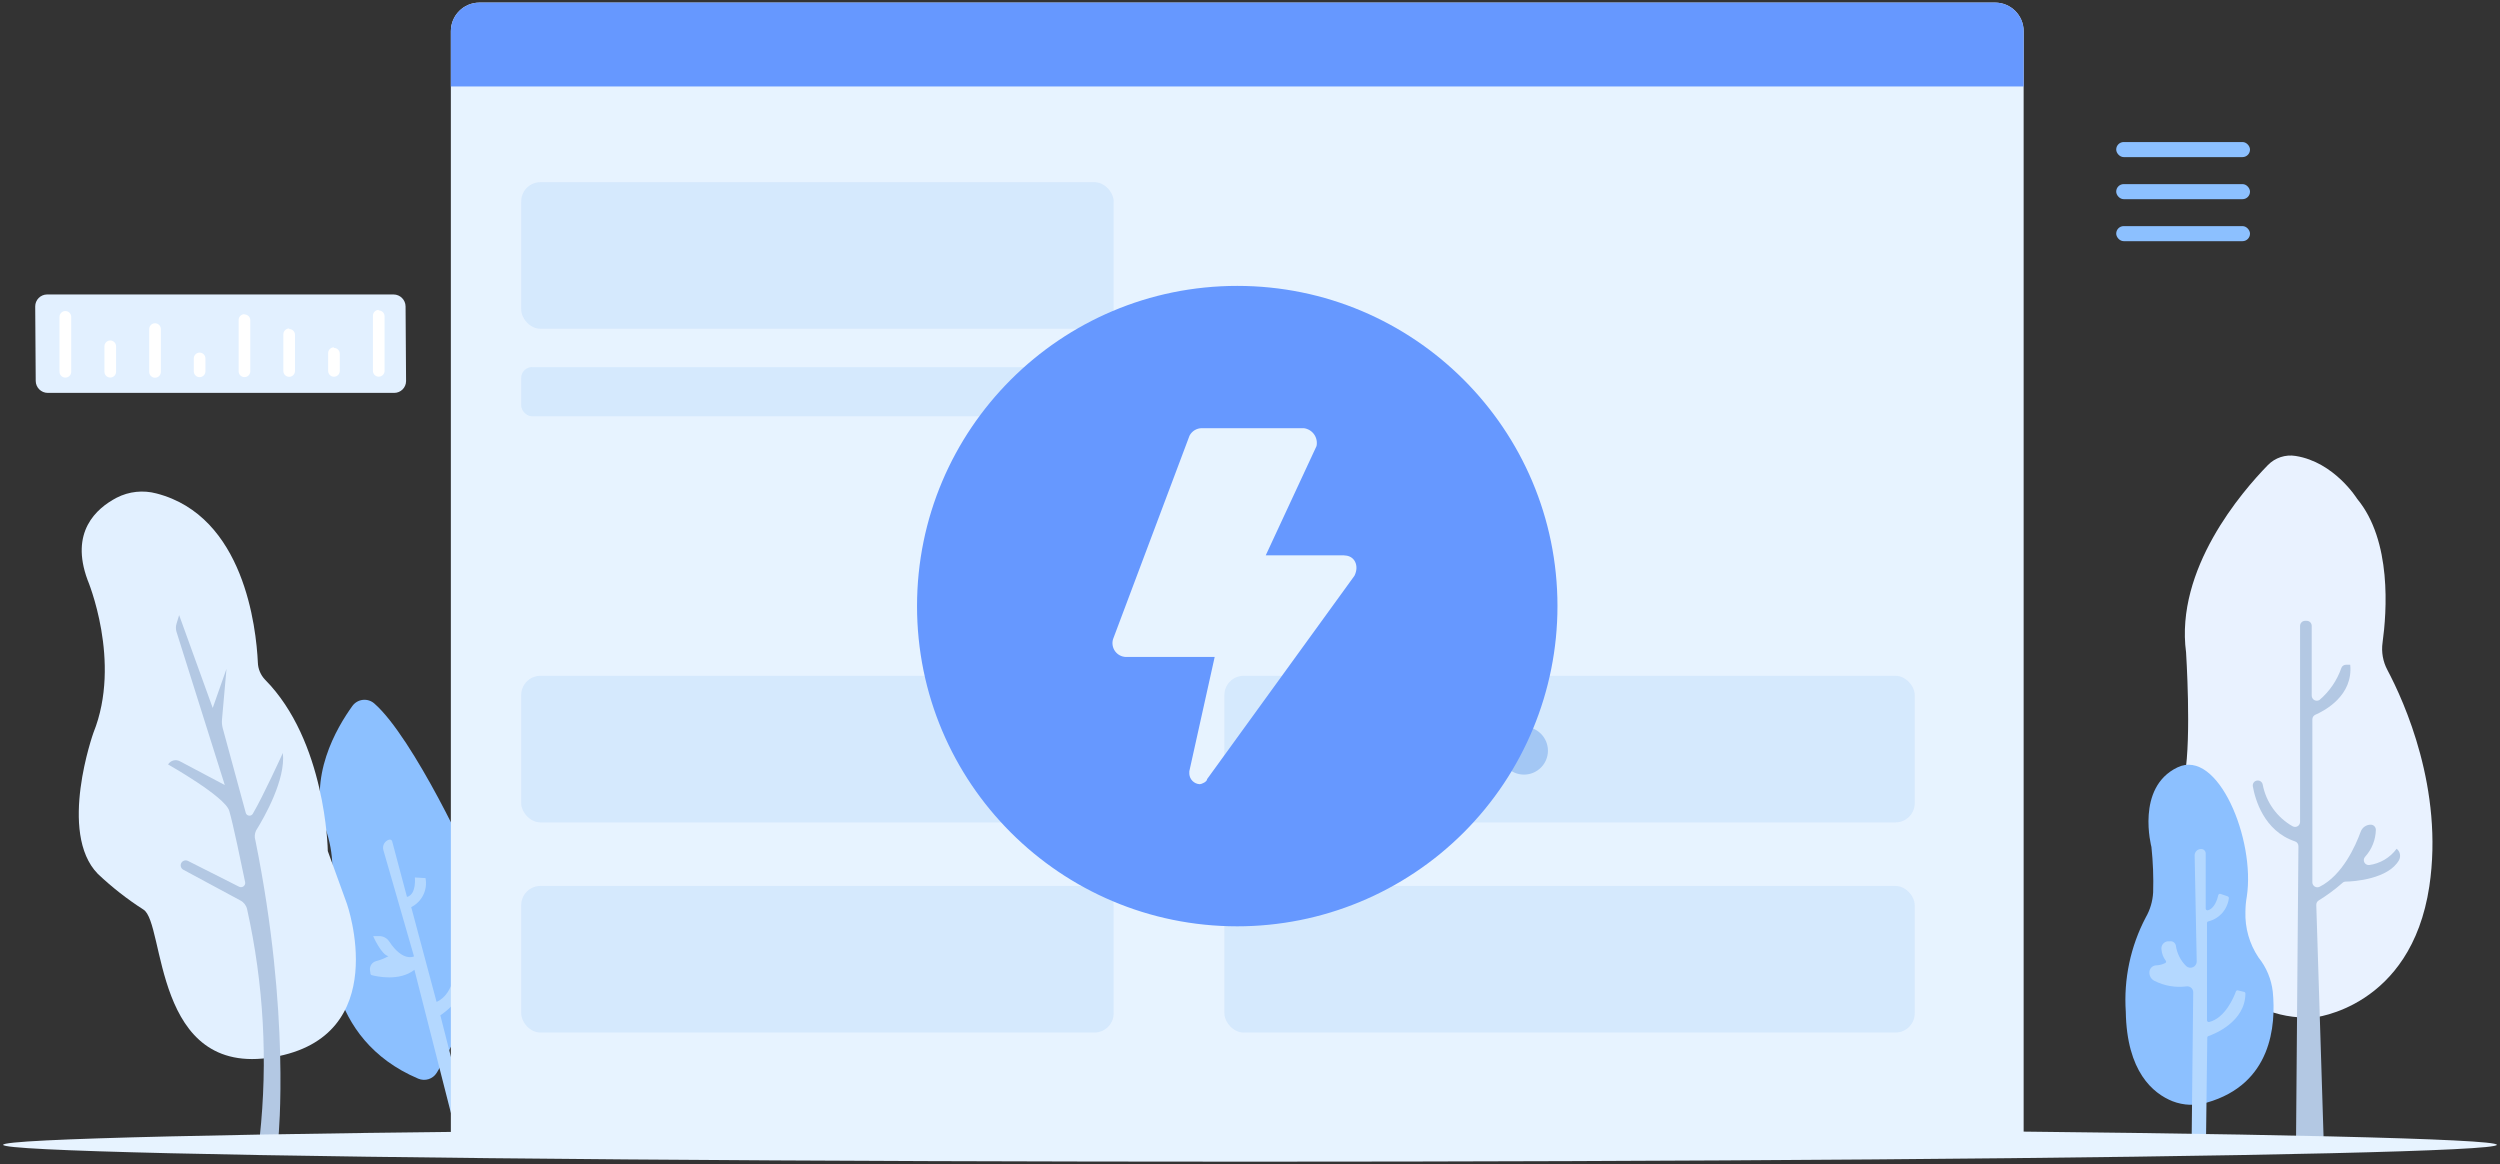
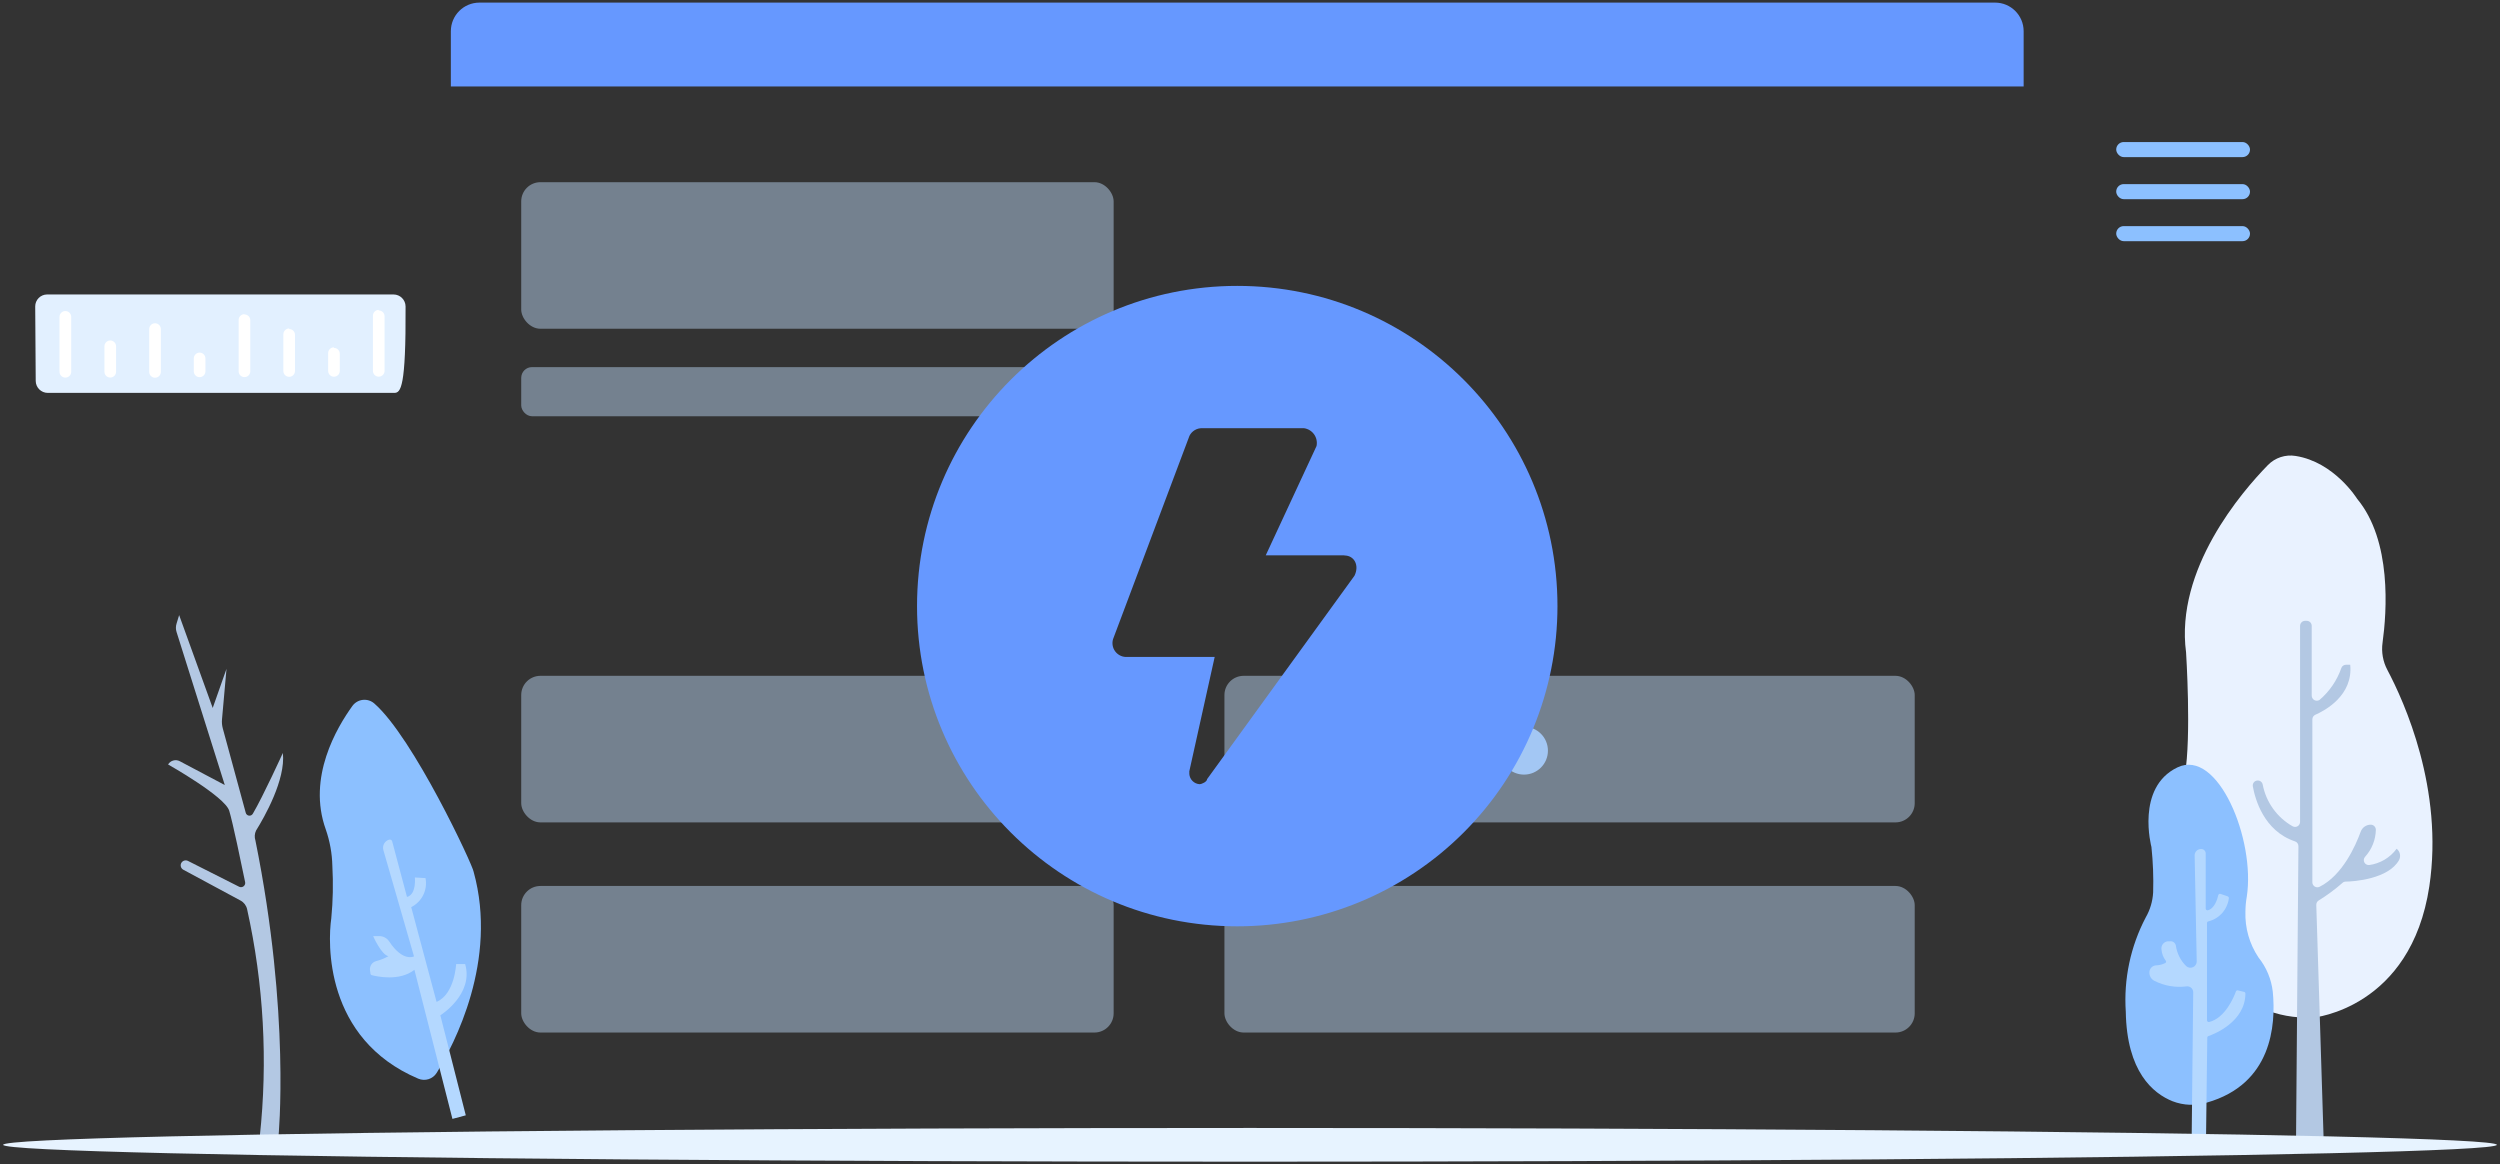
<svg xmlns="http://www.w3.org/2000/svg" width="350px" height="163px" viewBox="0 0 350 163" version="1.1">
  <rect x="0" y="0" width="350" height="163" fill="#333333" stroke="none" />
  <title>编组</title>
  <g id="CMSWIN官网-icon+插画结合组件库" stroke="none" stroke-width="1" fill="none" fill-rule="evenodd">
    <g id="优先级" transform="translate(-12, -19)" fill-rule="nonzero">
      <g id="编组" transform="translate(12.44, 19.365)">
        <path d="M333.8,93.44 C333.169,92.262 332.931,90.913 333.12,89.59 C333.71,85.31 334.44,75.34 329.56,69.47 C329.56,69.47 326.38,64.33 320.96,63.47 C319.529,63.231 318.071,63.709 317.06,64.75 C313.42,68.48 304.06,79.31 305.61,90.98 C305.61,90.98 306.37,102.76 305.44,108.1 C305.44,108.1 301.65,142.84 323.44,142.1 C323.44,142.1 337.1,140.82 339.67,123.7 C341.69,110.12 336.17,97.91 333.8,93.44 Z" id="路径" fill="#E9F2FF" />
        <path d="M321.67,160.53 L324.19,160.53 C324.381,160.53 324.564,160.452 324.696,160.314 C324.828,160.177 324.898,159.991 324.89,159.8 L323.84,126.33 C323.831,126.082 323.952,125.846 324.16,125.71 C325.329,124.99 326.437,124.174 327.47,123.27 C327.591,123.143 327.755,123.068 327.93,123.06 C329.13,123.06 333.93,122.69 335.42,120.06 C335.713,119.517 335.574,118.842 335.09,118.46 L335.09,118.46 C334.172,119.709 332.786,120.532 331.25,120.74 C330.966,120.768 330.694,120.619 330.565,120.364 C330.437,120.109 330.478,119.802 330.67,119.59 C331.618,118.549 332.155,117.198 332.18,115.79 C332.169,115.404 331.856,115.095 331.47,115.09 L331.47,115.09 C330.831,115.084 330.26,115.487 330.05,116.09 C329.35,118.01 327.52,122.18 324.29,123.79 C324.07,123.894 323.812,123.877 323.608,123.745 C323.404,123.612 323.284,123.383 323.29,123.14 L323.29,100.34 C323.291,100.062 323.455,99.811 323.71,99.7 C325.04,99.12 329.02,97 328.59,92.7 L328,92.7 C327.71,92.699 327.451,92.878 327.35,93.15 C326.749,94.885 325.697,96.428 324.3,97.62 C324.082,97.763 323.804,97.775 323.574,97.652 C323.345,97.529 323.201,97.29 323.2,97.03 L323.2,87.26 C323.203,87.073 323.13,86.892 322.999,86.759 C322.867,86.625 322.687,86.55 322.5,86.55 L322.27,86.55 C321.882,86.555 321.57,86.872 321.57,87.26 L321.57,114.69 C321.575,114.943 321.444,115.178 321.226,115.307 C321.009,115.435 320.739,115.436 320.52,115.31 C318.34,114.072 316.813,111.942 316.34,109.48 C316.274,109.112 315.93,108.861 315.56,108.91 L315.56,108.91 C315.368,108.931 315.194,109.032 315.08,109.188 C314.966,109.344 314.922,109.541 314.96,109.73 C315.27,111.49 316.49,115.96 320.84,117.42 C321.14,117.509 321.344,117.787 321.34,118.1 L321,159.82 C320.999,160.197 321.294,160.509 321.67,160.53 L321.67,160.53 Z" id="路径" fill="#B3C8E3" />
        <path d="M301,124.57 C301.065,122.447 300.985,120.322 300.76,118.21 C300.76,118.21 298.53,109.89 304.4,107.07 C310.08,104.34 315.34,117.21 314.11,125.17 C313.987,125.863 313.924,126.566 313.92,127.27 C313.842,129.546 314.482,131.789 315.75,133.68 C316.854,135.056 317.548,136.717 317.75,138.47 C318.21,143.21 317.59,151.41 308.52,154 C306.943,154.468 305.255,154.402 303.72,153.81 C300.99,152.72 297.31,149.69 297.17,141.29 C296.864,136.714 297.829,132.142 299.96,128.08 C300.578,127.008 300.934,125.805 301,124.57 Z" id="路径" fill="#8CC0FF" />
        <path d="M306.65,159.58 L308.16,159.58 C308.289,159.58 308.395,159.479 308.4,159.35 L308.58,144.91 C308.575,144.811 308.636,144.721 308.73,144.69 C309.59,144.39 313.88,142.69 313.92,138.74 C313.924,138.628 313.849,138.528 313.74,138.5 L312.87,138.29 C312.754,138.256 312.632,138.317 312.59,138.43 C312.31,139.22 311.09,142.17 308.83,142.72 C308.759,142.732 308.686,142.712 308.631,142.666 C308.575,142.62 308.542,142.552 308.54,142.48 L308.54,128.86 C308.537,128.75 308.613,128.654 308.72,128.63 C310.261,128.255 311.408,126.964 311.6,125.39 C311.612,125.272 311.542,125.161 311.43,125.12 L310.43,124.78 C310.297,124.741 310.159,124.817 310.12,124.95 C310,125.51 309.6,126.83 308.67,127.07 C308.597,127.092 308.518,127.079 308.457,127.033 C308.396,126.988 308.36,126.916 308.36,126.84 L308.36,119.12 C308.36,118.778 308.082,118.5 307.74,118.5 L307.69,118.5 C307.455,118.5 307.23,118.594 307.064,118.761 C306.899,118.928 306.807,119.155 306.81,119.39 L307.1,134.21 C307.111,134.561 306.914,134.884 306.596,135.034 C306.279,135.184 305.904,135.131 305.64,134.9 C304.846,134.125 304.333,133.109 304.18,132.01 C304.099,131.609 303.712,131.347 303.31,131.42 L303.03,131.42 C302.757,131.454 302.511,131.599 302.348,131.82 C302.186,132.041 302.121,132.32 302.17,132.59 C302.214,133.142 302.415,133.669 302.75,134.11 C302.803,134.162 302.826,134.236 302.812,134.309 C302.798,134.381 302.748,134.442 302.68,134.47 C302.306,134.656 301.897,134.761 301.48,134.78 C300.971,134.776 300.541,135.155 300.48,135.66 L300.48,135.66 C300.415,136.208 300.71,136.737 301.21,136.97 C302.585,137.659 304.134,137.924 305.66,137.73 C305.902,137.695 306.147,137.768 306.33,137.929 C306.513,138.091 306.616,138.326 306.61,138.57 L306.39,159.3 C306.366,159.375 306.385,159.458 306.439,159.515 C306.492,159.573 306.573,159.598 306.65,159.58 L306.65,159.58 Z" id="路径" fill="#B4D8FF" />
        <path d="M48.9,98.46 C46.74,101.46 42.54,108.46 45.17,115.76 C45.741,117.402 46.051,119.122 46.09,120.86 C46.225,123.307 46.175,125.761 45.94,128.2 C45.45,131.54 44.94,145.06 58.12,150.65 C59.065,151.05 60.16,150.702 60.7,149.83 C63.15,145.83 69.31,134.12 65.87,121.69 C65.79,120.84 57.42,102.88 51.96,98.12 C51.519,97.735 50.937,97.553 50.355,97.618 C49.774,97.682 49.246,97.988 48.9,98.46 L48.9,98.46 Z" id="路径" fill="#8CC0FF" />
        <path d="M62.9,156.28 L64.77,155.78 L61.21,141.78 C61.21,141.78 65.92,138.83 64.68,134.6 L63.42,134.6 C63.42,134.6 63.23,138.81 60.68,139.9 L57.13,126.63 C58.635,125.882 59.454,124.219 59.13,122.57 L57.64,122.48 C57.64,122.48 57.9,124.84 56.54,125.21 L54.46,117.41 C54.407,117.241 54.233,117.141 54.06,117.18 L54.06,117.18 C53.755,117.262 53.496,117.462 53.34,117.737 C53.184,118.011 53.144,118.336 53.23,118.64 L57.52,133.53 C57.52,133.53 55.97,134.36 54.05,131.44 C53.748,130.982 53.239,130.701 52.69,130.69 L51.8,130.69 C51.8,130.69 52.93,133.29 53.94,133.5 C53.401,133.8 52.826,134.032 52.23,134.19 C51.656,134.333 51.281,134.884 51.36,135.47 L51.43,135.98 C51.445,136.06 51.502,136.125 51.58,136.15 C52.27,136.33 55.46,137.07 57.58,135.41 L62.9,156.28 Z" id="路径" fill="#B4D8FF" />
-         <path d="M45.45,118.78 C45.45,118.48 45.16,103.37 36.66,94.78 C36.044,94.133 35.688,93.283 35.66,92.39 C35.43,87.51 33.74,71.89 21.47,68.72 C19.604,68.219 17.619,68.43 15.9,69.31 C13,70.83 9.34,74.13 11.82,80.83 C11.82,80.83 16.65,92.25 12.64,102.22 C12.64,102.22 7.64,116.22 13.25,121.97 C15.215,123.834 17.351,125.508 19.63,126.97 C22.72,128.82 20.89,150.52 37.8,147.64 C54.71,144.76 48.12,126.14 48.12,126.14 L45.45,118.78 Z" id="路径" fill="#E2F0FF" />
        <path d="M35.92,158.84 L38.54,158.84 C38.54,158.84 40.25,141.66 35.32,117.31 C35.167,116.849 35.199,116.347 35.41,115.91 C36.55,114.08 39.58,108.78 39.16,105.05 C39.16,105.05 36.4,111.11 34.96,113.55 C34.852,113.747 34.634,113.856 34.412,113.825 C34.19,113.794 34.01,113.629 33.96,113.41 L30.75,101.61 C30.639,101.2 30.602,100.773 30.64,100.35 L31.27,93.27 L29.34,98.75 L24.64,85.75 L24.28,86.93 C24.155,87.317 24.155,87.733 24.28,88.12 L31.03,109.54 L24.74,106.21 C24.158,105.896 23.432,106.094 23.09,106.66 L23.09,106.66 C23.09,106.66 31.03,111.13 31.65,113.14 C32.13,114.7 33.36,120.6 33.88,123.14 C33.922,123.36 33.836,123.584 33.658,123.72 C33.48,123.855 33.241,123.879 33.04,123.78 L25.87,120.16 C25.524,119.992 25.108,120.129 24.93,120.47 L24.93,120.47 C24.761,120.81 24.894,121.223 25.23,121.4 L33.23,125.71 C33.695,125.954 34.03,126.389 34.15,126.9 C36.48,137.379 37.078,148.168 35.92,158.84 Z" id="路径" fill="#B3C8E3" />
-         <path d="M66.68,0 L278.87,0 C281.079,0 282.87,1.791 282.87,4 L282.87,158.33 L62.68,158.33 L62.68,4 C62.68,1.791 64.471,0 66.68,0 Z" id="路径" fill="#E7F3FF" />
        <ellipse id="椭圆形" fill="#E7F3FF" cx="174.56" cy="159.91" rx="174.56" ry="2.36" />
        <path d="M66.68,0 L278.87,0 C281.079,0 282.87,1.791 282.87,4 L282.87,11.74 L62.68,11.74 L62.68,4 C62.68,1.791 64.471,0 66.68,0 Z" id="路径" fill="#6698FF" />
        <rect id="矩形" fill="#C0DBFB" opacity="0.46" x="72.53" y="25.14" width="82.94" height="20.52" rx="2.69" />
        <rect id="矩形" fill="#C0DBFB" opacity="0.46" x="72.53" y="94.25" width="82.94" height="20.52" rx="2.69" />
        <rect id="矩形" fill="#C0DBFB" opacity="0.46" x="72.53" y="123.67" width="82.94" height="20.52" rx="2.69" />
        <rect id="矩形" fill="#C0DBFB" opacity="0.46" x="170.98" y="94.25" width="96.64" height="20.52" rx="2.69" />
        <rect id="矩形" fill="#C0DBFB" opacity="0.46" x="170.98" y="123.67" width="96.64" height="20.52" rx="2.69" />
        <rect id="矩形" fill="#C0DBFB" opacity="0.46" x="72.53" y="51.03" width="120.23" height="6.88" rx="1.51" />
        <circle id="椭圆形" fill="#A3C7F4" cx="185.34" cy="104.73" r="3.35" />
        <circle id="椭圆形" fill="#A3C7F4" cx="199.13" cy="104.73" r="3.35" />
        <circle id="椭圆形" fill="#A3C7F4" cx="212.92" cy="104.73" r="3.35" />
        <rect id="矩形" fill="#8CC0FF" x="295.83" y="19.52" width="18.73" height="2.11" rx="1.05" />
        <rect id="矩形" fill="#8CC0FF" x="295.83" y="25.41" width="18.73" height="2.11" rx="1.05" />
        <rect id="矩形" fill="#8CC0FF" x="295.83" y="31.29" width="18.73" height="2.11" rx="1.05" />
-         <path d="M54.76,54.64 L6.24,54.64 C5.314,54.635 4.565,53.886 4.56,52.96 L4.49,42.54 C4.487,42.097 4.661,41.671 4.972,41.356 C5.283,41.041 5.707,40.863 6.15,40.86 L54.66,40.86 C55.586,40.865 56.335,41.614 56.34,42.54 L56.41,53 C56.399,53.905 55.665,54.635 54.76,54.64 L54.76,54.64 Z" id="路径" fill="#E2F0FF" />
+         <path d="M54.76,54.64 L6.24,54.64 C5.314,54.635 4.565,53.886 4.56,52.96 L4.49,42.54 C4.487,42.097 4.661,41.671 4.972,41.356 C5.283,41.041 5.707,40.863 6.15,40.86 L54.66,40.86 C55.586,40.865 56.335,41.614 56.34,42.54 C56.399,53.905 55.665,54.635 54.76,54.64 L54.76,54.64 Z" id="路径" fill="#E2F0FF" />
        <path d="M8.71,52.5 L8.71,52.5 C8.257,52.5 7.89,52.133 7.89,51.68 L7.89,44 C7.89,43.547 8.257,43.18 8.71,43.18 L8.71,43.18 C9.163,43.18 9.53,43.547 9.53,44 L9.53,51.72 C9.509,52.157 9.148,52.501 8.71,52.5 L8.71,52.5 Z M15,47.3 L15,47.3 C14.551,47.3 14.185,47.661 14.18,48.11 L14.18,51.68 C14.18,51.897 14.267,52.104 14.421,52.256 C14.575,52.409 14.783,52.493 15,52.49 L15,52.49 C15.447,52.49 15.81,52.127 15.81,51.68 L15.81,48.11 C15.805,47.665 15.445,47.305 15,47.3 L15,47.3 Z M21.27,44.89 L21.27,44.89 C20.821,44.89 20.455,45.251 20.45,45.7 L20.45,51.7 C20.45,52.149 20.811,52.515 21.26,52.52 L21.26,52.52 C21.477,52.52 21.686,52.434 21.84,52.28 C21.994,52.126 22.08,51.917 22.08,51.7 L22.08,45.7 C22.077,45.483 21.988,45.275 21.833,45.123 C21.677,44.971 21.467,44.887 21.25,44.89 L21.27,44.89 Z M27.51,49 L27.51,49 C27.061,49 26.695,49.361 26.69,49.81 L26.69,51.62 C26.69,52.073 27.057,52.44 27.51,52.44 L27.51,52.44 C27.959,52.435 28.32,52.069 28.32,51.62 L28.32,49.82 C28.32,49.371 27.959,49.005 27.51,49 L27.51,49 Z M33.78,43.62 L33.78,43.62 C33.333,43.62 32.97,43.983 32.97,44.43 L32.97,51.62 C32.97,51.837 33.057,52.044 33.211,52.196 C33.365,52.349 33.573,52.433 33.79,52.43 L33.79,52.43 C34.005,52.43 34.211,52.345 34.363,52.193 C34.515,52.041 34.6,51.835 34.6,51.62 L34.6,44.47 C34.603,44.253 34.517,44.043 34.362,43.891 C34.208,43.738 33.997,43.655 33.78,43.66 L33.78,43.62 Z M40.05,45.62 L40.05,45.62 C39.597,45.62 39.23,45.987 39.23,46.44 L39.23,51.57 C39.227,51.787 39.311,51.995 39.464,52.149 C39.616,52.303 39.823,52.39 40.04,52.39 L40.04,52.39 C40.493,52.39 40.86,52.023 40.86,51.57 L40.86,46.52 C40.863,46.303 40.779,46.095 40.626,45.941 C40.474,45.787 40.267,45.7 40.05,45.7 L40.05,45.62 Z M46.31,48.26 L46.31,48.26 C46.095,48.26 45.889,48.345 45.737,48.497 C45.585,48.649 45.5,48.855 45.5,49.07 L45.5,51.56 C45.5,52.013 45.867,52.38 46.32,52.38 L46.32,52.38 C46.769,52.375 47.13,52.009 47.13,51.56 L47.13,49.15 C47.125,48.701 46.759,48.34 46.31,48.34 L46.31,48.26 Z M52.58,43.02 L52.58,43.02 C52.365,43.02 52.159,43.105 52.007,43.257 C51.855,43.409 51.77,43.615 51.77,43.83 L51.77,51.56 C51.77,51.775 51.855,51.981 52.007,52.133 C52.159,52.285 52.365,52.37 52.58,52.37 L52.58,52.37 C53.029,52.37 53.395,52.009 53.4,51.56 L53.4,43.91 C53.4,43.693 53.313,43.486 53.159,43.334 C53.005,43.181 52.797,43.097 52.58,43.1 L52.58,43.02 Z" id="形状" fill="#FFFFFF" />
        <path d="M172.765,129.32 C148.007,129.314 127.941,109.241 127.945,84.483 C127.949,59.726 148.021,39.658 172.778,39.66 C197.536,39.662 217.605,59.732 217.605,84.49 C217.605,96.381 212.88,107.786 204.471,116.193 C196.062,124.601 184.656,129.323 172.765,129.32 L172.765,129.32 Z M187.765,77.38 L176.765,77.38 L183.875,62.08 C183.994,61.51 183.87,60.915 183.532,60.441 C183.194,59.966 182.673,59.654 182.095,59.58 L167.855,59.58 C167.108,59.566 166.42,59.982 166.085,60.65 L155.385,89.12 C155.215,89.693 155.319,90.313 155.667,90.8 C156.015,91.286 156.567,91.585 157.165,91.61 L169.615,91.61 L166.065,107.61 L166.065,108 C166.122,108.759 166.726,109.363 167.485,109.42 C167.835,109.42 168.555,109.06 168.555,108.71 L189.185,80.24 C189.895,78.81 189.185,77.4 187.765,77.4 L187.765,77.38 Z" id="形状" fill="#6698FF" />
      </g>
    </g>
  </g>
</svg>